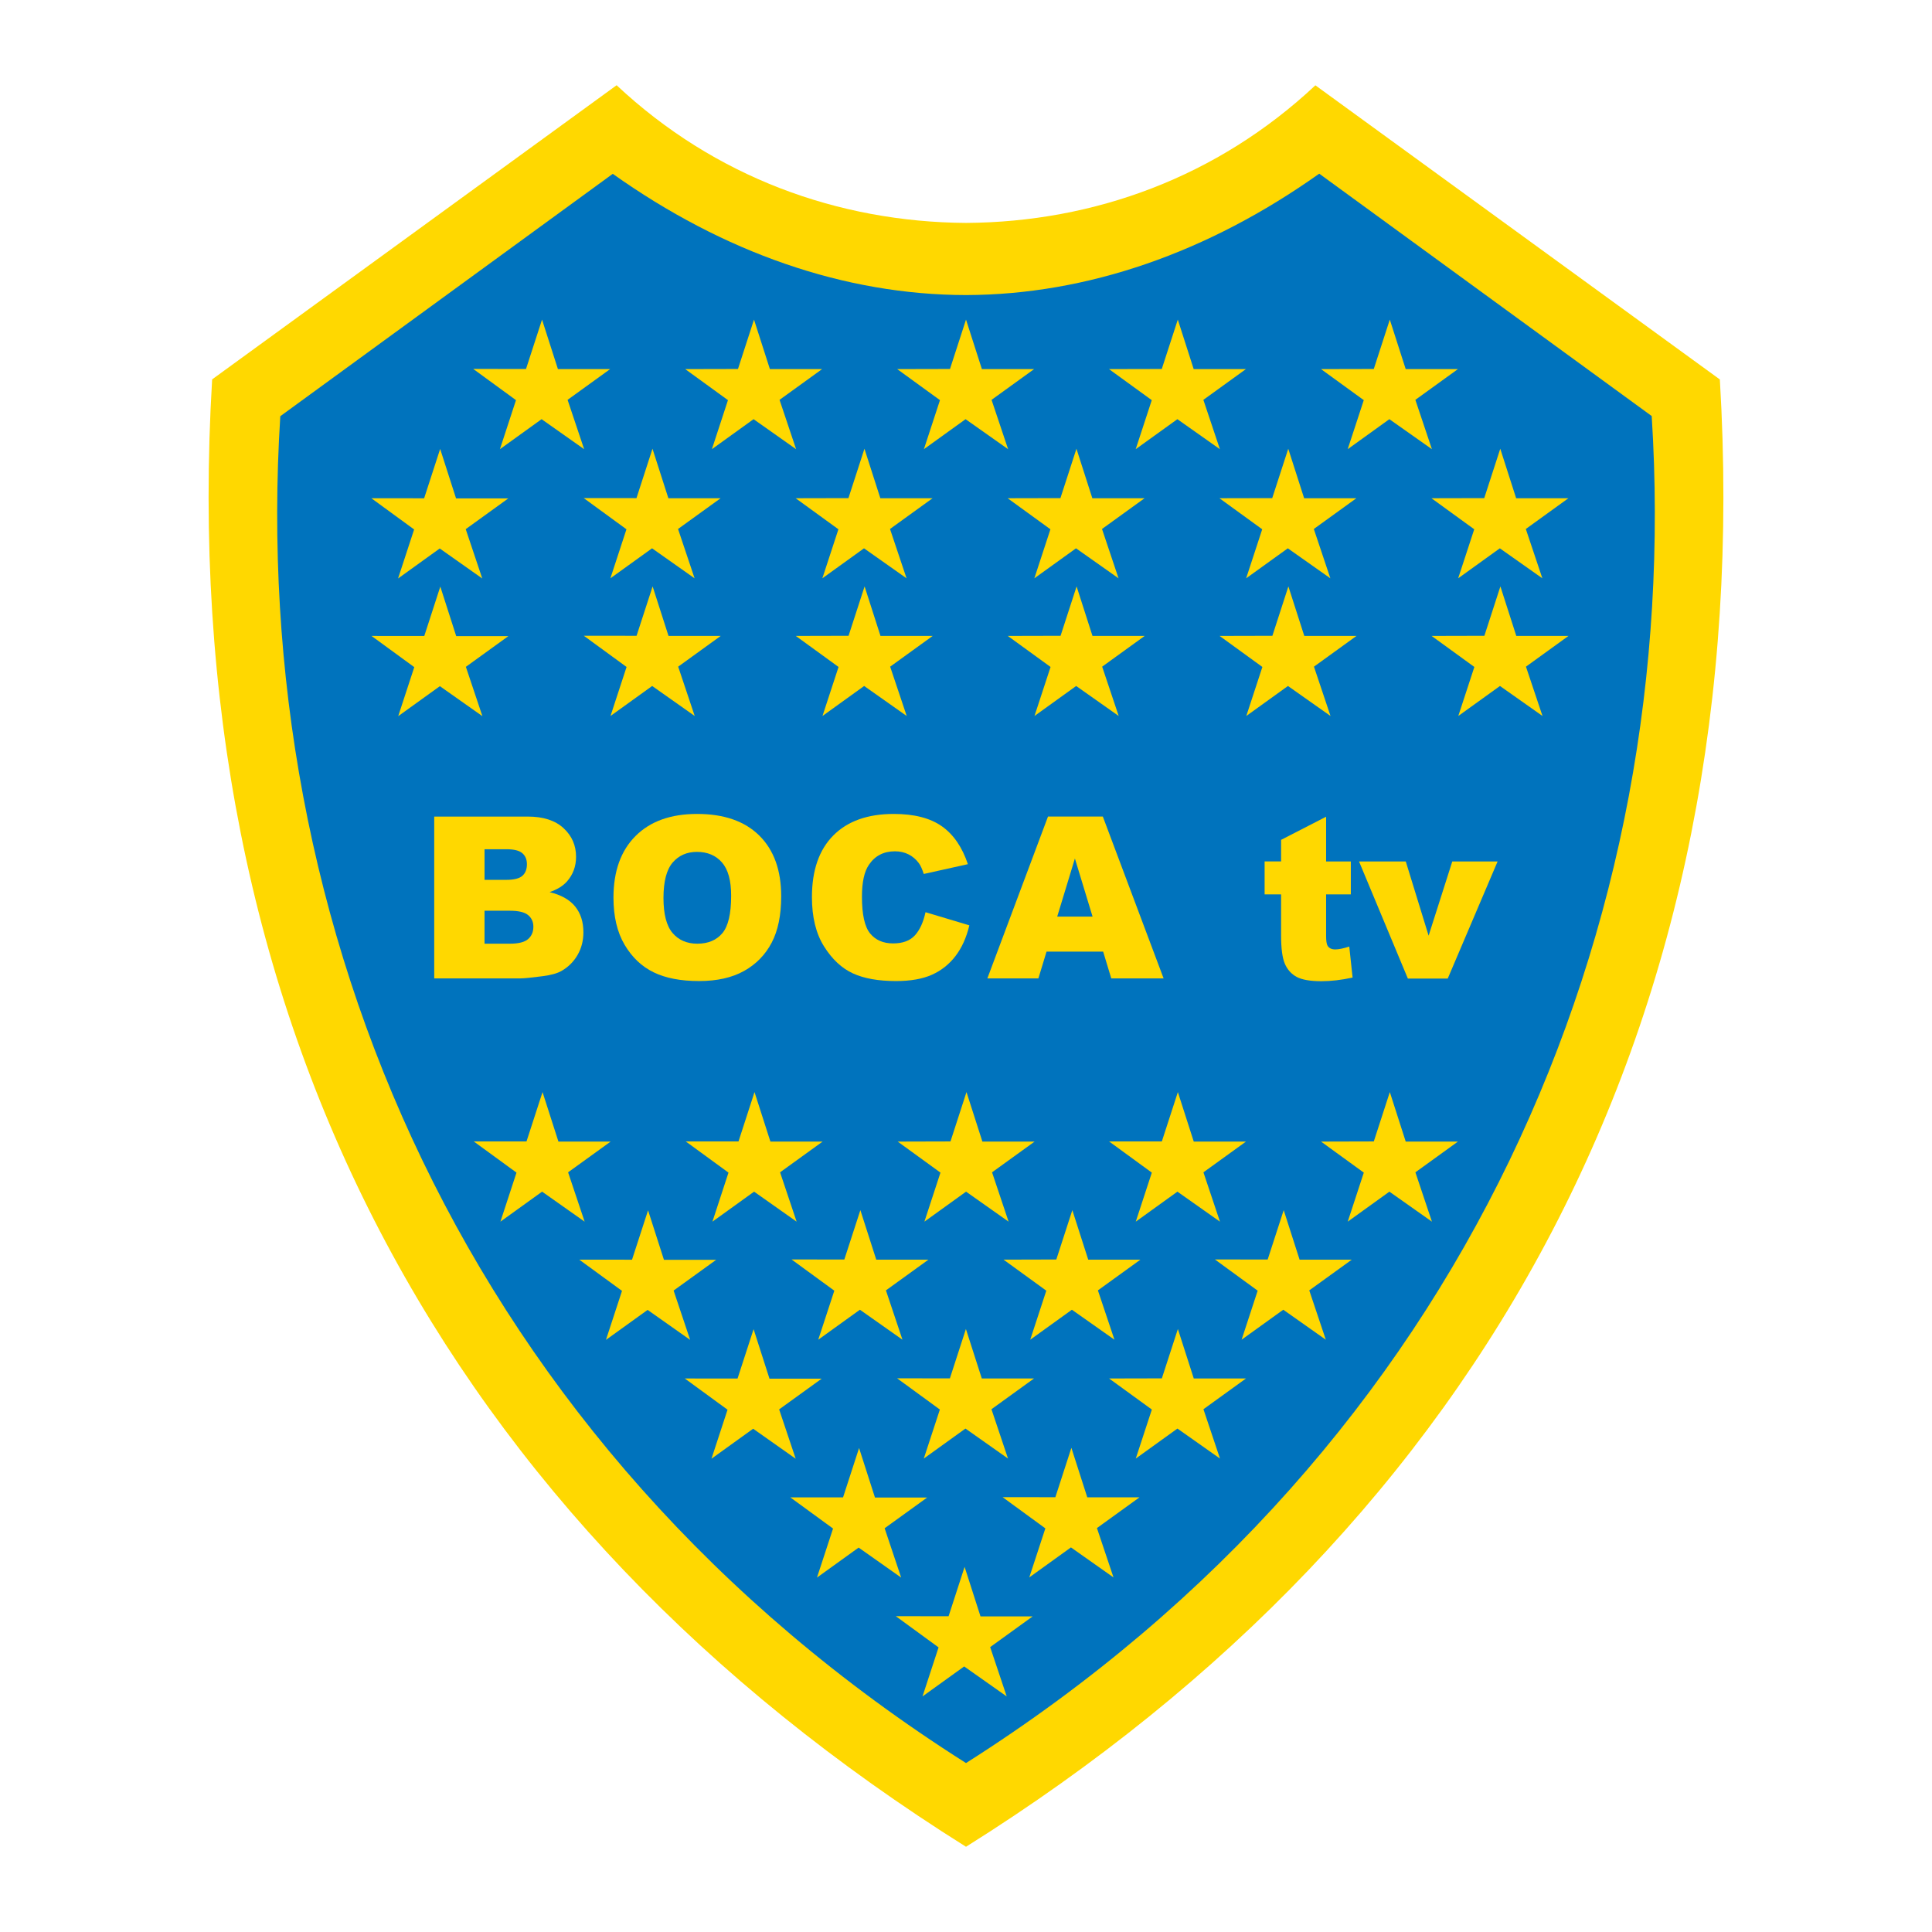
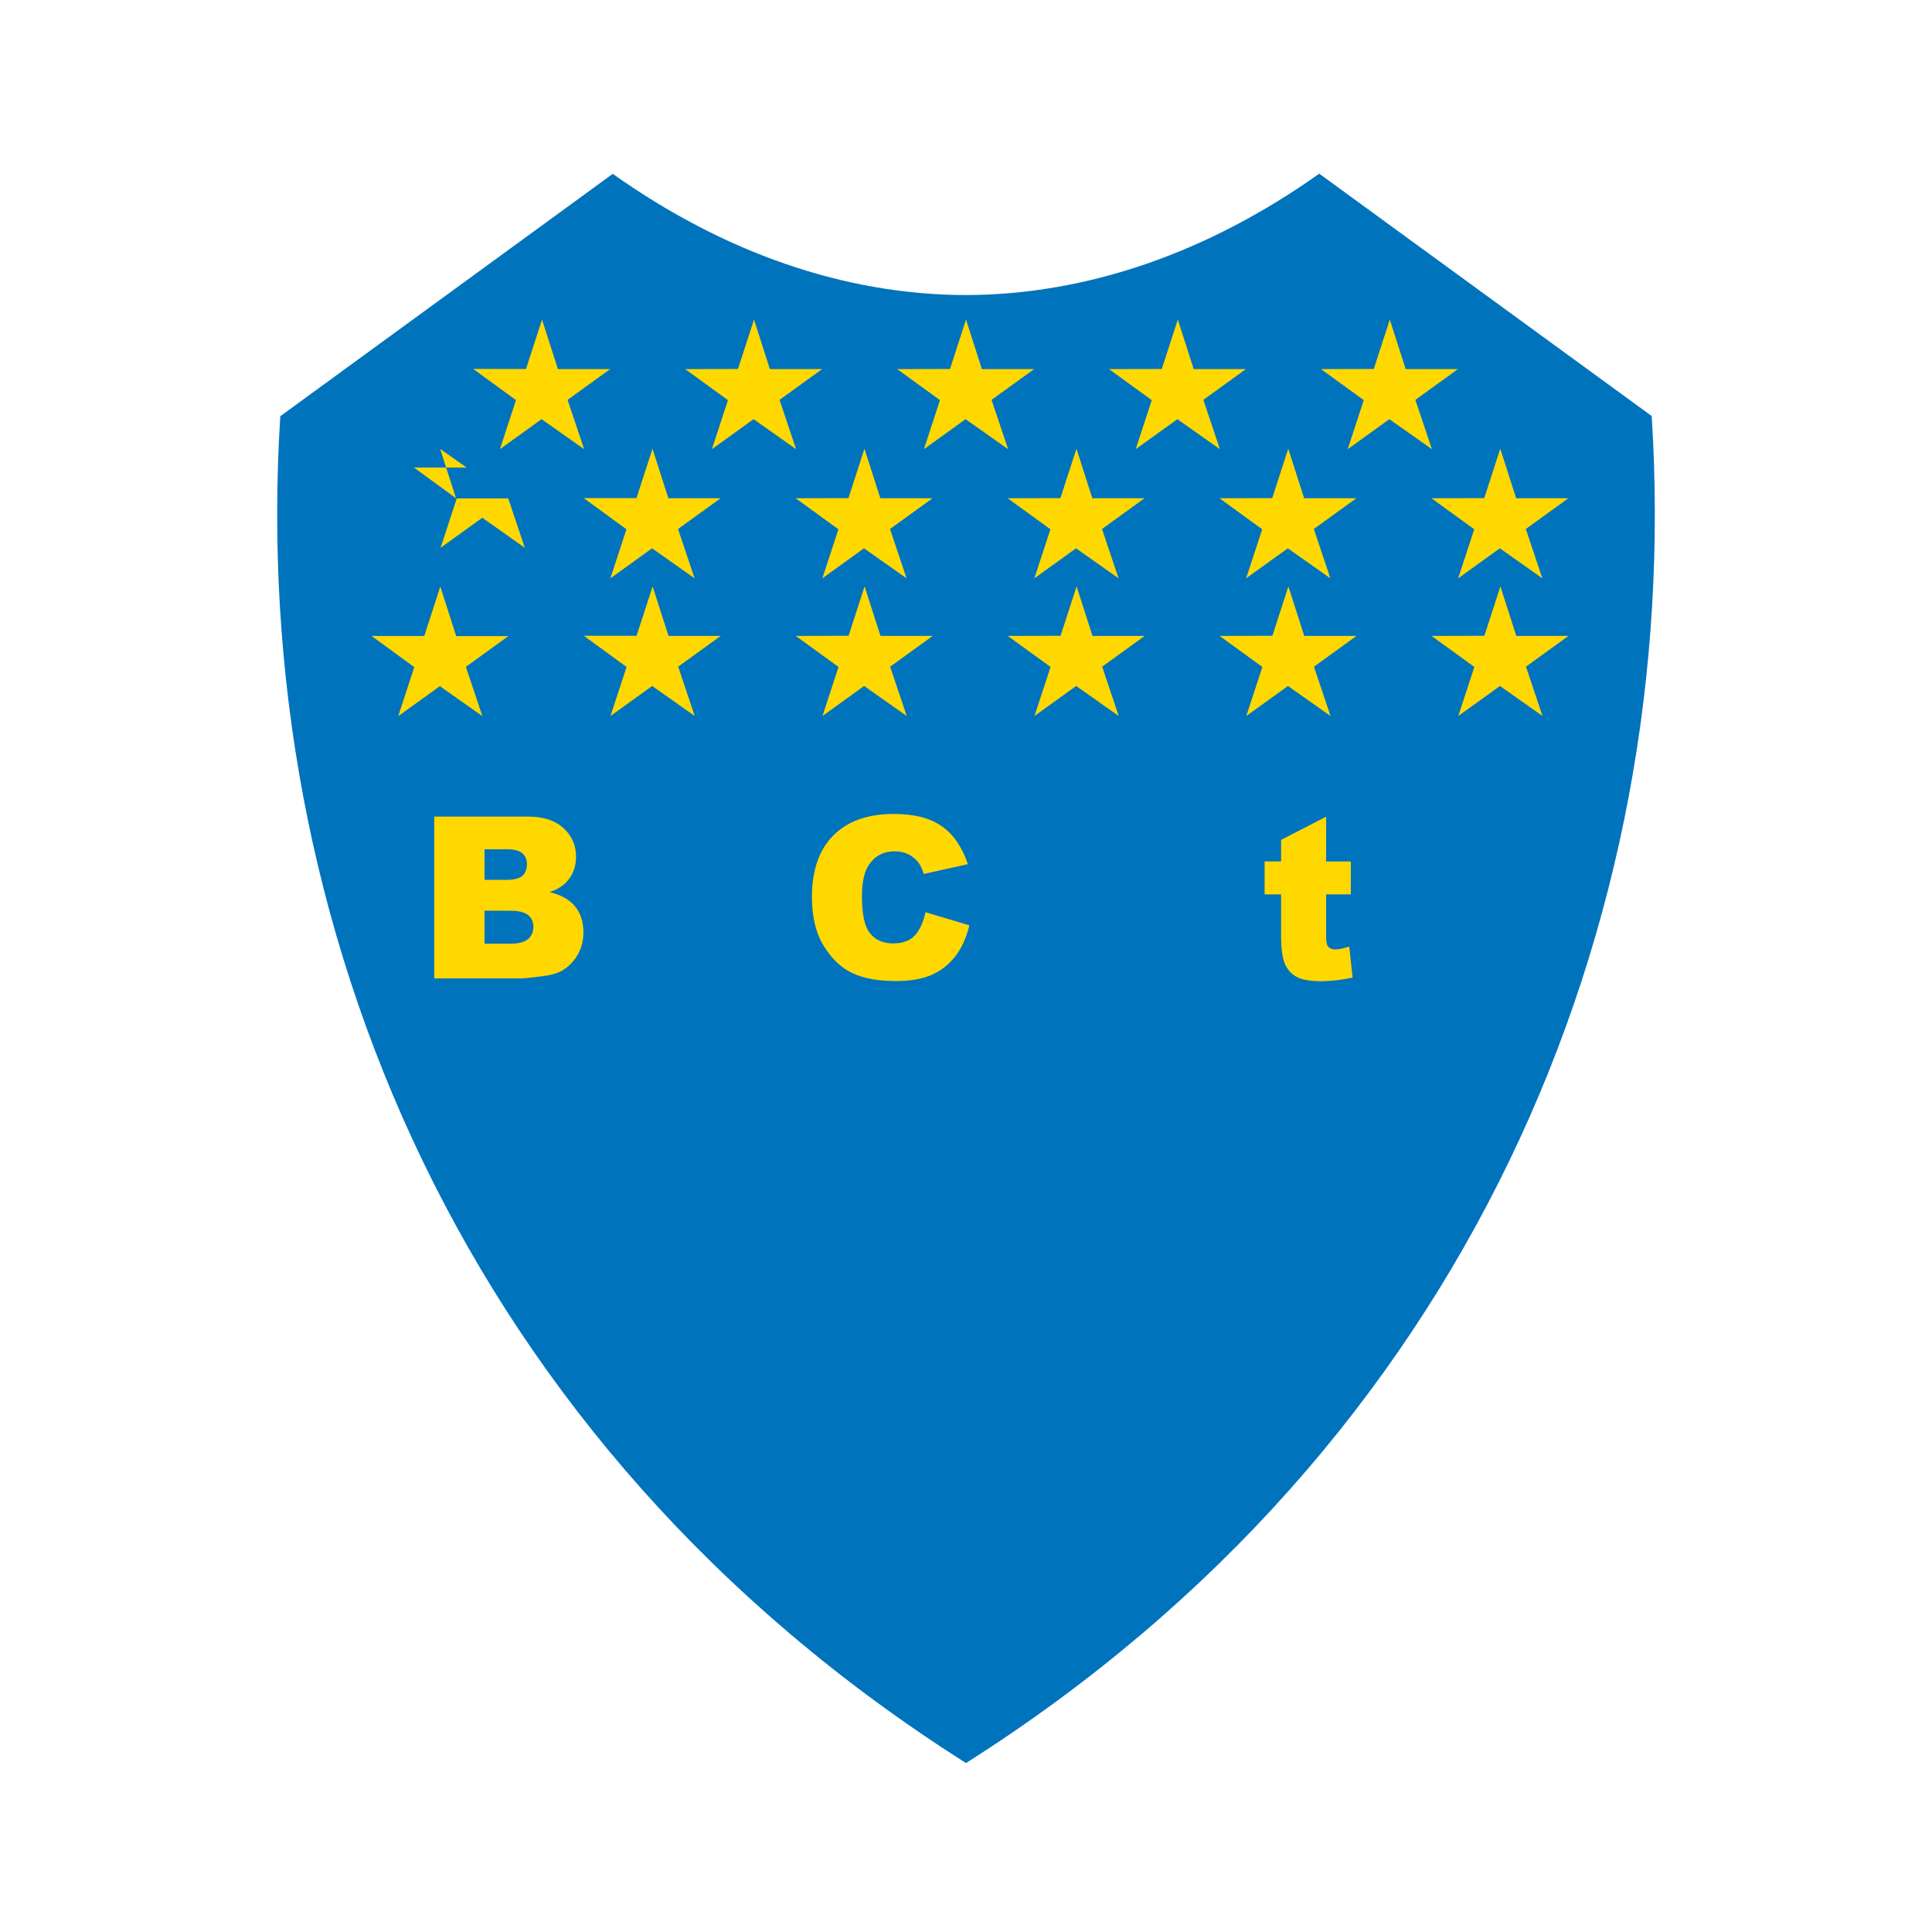
<svg xmlns="http://www.w3.org/2000/svg" version="1.0" id="Layer_1" x="0px" y="0px" width="192.756px" height="192.756px" viewBox="0 0 192.756 192.756" enable-background="new 0 0 192.756 192.756" xml:space="preserve">
  <g>
    <polygon fill-rule="evenodd" clip-rule="evenodd" fill="#FFFFFF" points="0,0 192.756,0 192.756,192.756 0,192.756 0,0  " />
-     <path fill-rule="evenodd" clip-rule="evenodd" fill="#FFD800" d="M96.379,184.252c-51.837-32.487-79.027-82.499-75.214-146.401   L61.52,8.504c9.772,9.158,22.087,13.65,34.859,13.737c12.771-0.078,25.085-4.569,34.857-13.728l40.354,29.346   C175.404,101.762,148.214,151.774,96.379,184.252L96.379,184.252z" />
    <path fill-rule="evenodd" clip-rule="evenodd" fill="#0073BD" d="M96.379,29.439c-12.111-0.018-24.171-4.234-35.243-12.096   L27.965,41.525C24.767,92.199,46.192,144.098,96.379,175.9c50.186-31.818,71.611-83.717,68.413-134.391L131.62,17.327   C120.549,25.189,108.489,29.405,96.379,29.439L96.379,29.439z" />
-     <path fill-rule="evenodd" clip-rule="evenodd" fill="#FFD800" d="M96.427,108.957l1.586,4.939h5.209l-4.245,3.066l1.651,4.923   l-4.244-2.994l-4.157,2.994l1.603-4.893l-4.266-3.097l5.266-0.014L96.427,108.957L96.427,108.957z M75.278,108.957l1.586,4.939   h5.208l-4.244,3.066l1.651,4.923l-4.244-2.994l-4.157,2.994l1.603-4.893l-4.266-3.113l5.265,0.003L75.278,108.957L75.278,108.957z    M54.129,108.957l1.585,4.939h5.209l-4.244,3.066l1.65,4.923l-4.244-2.994l-4.158,2.994l1.604-4.893l-4.267-3.113l5.266,0.003   L54.129,108.957L54.129,108.957z M106.987,120.736l1.585,4.939h5.209l-4.244,3.066l1.651,4.922l-4.245-2.992l-4.156,2.992   l1.603-4.892l-4.267-3.097l5.267-0.014L106.987,120.736L106.987,120.736z M85.839,120.736l1.585,4.939h5.209l-4.244,3.066   l1.65,4.922l-4.245-2.992l-4.157,2.992l1.603-4.892l-4.266-3.114l5.265,0.004L85.839,120.736L85.839,120.736z M64.657,120.754   l1.585,4.939h5.208l-4.244,3.066l1.651,4.922l-4.245-2.992l-4.157,2.992l1.603-4.891l-4.266-3.115l5.265,0.005L64.657,120.754   L64.657,120.754z M117.517,132.594l1.586,4.938h5.208l-4.244,3.067l1.651,4.922l-4.245-2.993l-4.157,2.993l1.604-4.891   l-4.266-3.099l5.265-0.012L117.517,132.594L117.517,132.594z M96.369,132.594l1.585,4.938h5.208l-4.244,3.067l1.651,4.922   l-4.245-2.993l-4.157,2.993l1.604-4.891l-4.266-3.115l5.265,0.005L96.369,132.594L96.369,132.594z M75.186,132.611l1.585,4.938   h5.209l-4.245,3.067l1.651,4.922l-4.245-2.993l-4.157,2.993l1.603-4.891l-4.266-3.115l5.265,0.005L75.186,132.611L75.186,132.611z    M106.892,144.45l1.586,4.94h5.208l-4.244,3.066l1.651,4.922l-4.245-2.993l-4.156,2.993l1.603-4.892l-4.266-3.114l5.265,0.005   L106.892,144.45L106.892,144.45z M85.71,144.469l1.585,4.939h5.209l-4.244,3.066l1.65,4.922l-4.244-2.993l-4.157,2.993l1.604-4.892   l-4.267-3.113l5.265,0.004L85.71,144.469L85.71,144.469z M96.239,156.326l1.585,4.939h5.209l-4.244,3.066l1.651,4.922l-4.245-2.992   l-4.157,2.992l1.603-4.892l-4.266-3.114l5.266,0.005L96.239,156.326L96.239,156.326z M138.663,108.957l1.586,4.939h5.209   l-4.244,3.066l1.651,4.923l-4.245-2.994l-4.157,2.994l1.604-4.893l-4.267-3.097l5.265-0.014L138.663,108.957L138.663,108.957z    M117.516,108.957l1.585,4.939h5.209l-4.244,3.066l1.65,4.923l-4.245-2.994l-4.156,2.994l1.603-4.893l-4.266-3.113l5.265,0.003   L117.516,108.957L117.516,108.957z M128.075,120.736l1.585,4.939h5.21l-4.245,3.066l1.651,4.922l-4.244-2.992l-4.157,2.992   l1.603-4.892l-4.266-3.114l5.265,0.004L128.075,120.736L128.075,120.736z" />
-     <path fill-rule="evenodd" clip-rule="evenodd" fill="#FFD800" d="M75.227,31.887l1.586,4.939h5.208l-4.245,3.067l1.651,4.922   l-4.244-2.993l-4.157,2.993l1.603-4.892l-4.266-3.097l5.265-0.012L75.227,31.887L75.227,31.887z M54.079,31.887l1.585,4.939h5.208   l-4.244,3.067l1.651,4.922l-4.245-2.993l-4.157,2.993l1.603-4.892l-4.266-3.114l5.266,0.005L54.079,31.887L54.079,31.887z    M43.915,44.789l1.586,4.939h5.208l-4.244,3.066l1.651,4.922l-4.244-2.994l-4.158,2.994l1.603-4.892l-4.266-3.114l5.265,0.004   L43.915,44.789L43.915,44.789z M65.099,44.771l1.585,4.94h5.208l-4.244,3.066l1.651,4.922l-4.244-2.993l-4.157,2.993l1.603-4.892   l-4.266-3.114l5.266,0.005L65.099,44.771L65.099,44.771z M86.246,44.771l1.586,4.94h5.208l-4.244,3.066l1.651,4.922l-4.245-2.993   l-4.156,2.993l1.603-4.892l-4.266-3.097l5.266-0.012L86.246,44.771L86.246,44.771z M86.261,58.507l1.585,4.939h5.209l-4.244,3.067   l1.651,4.921l-4.245-2.993l-4.158,2.993l1.603-4.891l-4.266-3.097l5.265-0.013L86.261,58.507L86.261,58.507z M65.112,58.507   l1.586,4.939h5.208l-4.244,3.067l1.65,4.921l-4.245-2.993l-4.157,2.993l1.603-4.891l-4.267-3.114l5.265,0.004L65.112,58.507   L65.112,58.507z M43.93,58.524l1.585,4.939h5.209L46.48,66.53l1.65,4.922l-4.244-2.993l-4.157,2.993l1.603-4.891l-4.266-3.114   l5.265,0.004L43.93,58.524L43.93,58.524z M96.379,31.887l1.585,4.939h5.208l-4.244,3.067l1.65,4.922l-4.243-2.993l-4.157,2.993   l1.603-4.892l-4.266-3.097l5.265-0.012L96.379,31.887L96.379,31.887z M107.398,44.771l1.585,4.94h5.208l-4.244,3.066l1.651,4.922   l-4.244-2.993l-4.157,2.993l1.603-4.892l-4.267-3.097l5.266-0.012L107.398,44.771L107.398,44.771z M107.412,58.507l1.585,4.939   h5.209l-4.243,3.067l1.65,4.921l-4.244-2.993l-4.158,2.993l1.604-4.891l-4.268-3.097l5.266-0.013L107.412,58.507L107.412,58.507z    M117.51,31.887l1.585,4.939h5.209l-4.244,3.067l1.649,4.922l-4.242-2.993l-4.158,2.993l1.603-4.892l-4.267-3.097l5.266-0.012   L117.51,31.887L117.51,31.887z M128.529,44.771l1.585,4.94h5.209l-4.243,3.066l1.65,4.922l-4.244-2.993l-4.159,2.993l1.604-4.892   l-4.266-3.097l5.265-0.012L128.529,44.771L128.529,44.771z M128.543,58.507l1.585,4.939h5.21l-4.244,3.067l1.651,4.921   l-4.245-2.993l-4.157,2.993l1.604-4.891l-4.268-3.097l5.267-0.013L128.543,58.507L128.543,58.507z M138.661,31.887l1.586,4.939   h5.209l-4.245,3.067l1.651,4.922l-4.245-2.993l-4.157,2.993l1.604-4.892l-4.267-3.097l5.266-0.012L138.661,31.887L138.661,31.887z    M149.682,44.771l1.585,4.94h5.209l-4.245,3.066l1.651,4.922l-4.244-2.993l-4.157,2.993l1.603-4.892l-4.266-3.097l5.265-0.012   L149.682,44.771L149.682,44.771z M149.695,58.507l1.586,4.939h5.208l-4.244,3.067l1.651,4.921l-4.244-2.993l-4.158,2.993   l1.603-4.891l-4.266-3.097l5.266-0.013L149.695,58.507L149.695,58.507z" />
+     <path fill-rule="evenodd" clip-rule="evenodd" fill="#FFD800" d="M75.227,31.887l1.586,4.939h5.208l-4.245,3.067l1.651,4.922   l-4.244-2.993l-4.157,2.993l1.603-4.892l-4.266-3.097l5.265-0.012L75.227,31.887L75.227,31.887z M54.079,31.887l1.585,4.939h5.208   l-4.244,3.067l1.651,4.922l-4.245-2.993l-4.157,2.993l1.603-4.892l-4.266-3.114l5.266,0.005L54.079,31.887L54.079,31.887z    M43.915,44.789l1.586,4.939h5.208l1.651,4.922l-4.244-2.994l-4.158,2.994l1.603-4.892l-4.266-3.114l5.265,0.004   L43.915,44.789L43.915,44.789z M65.099,44.771l1.585,4.94h5.208l-4.244,3.066l1.651,4.922l-4.244-2.993l-4.157,2.993l1.603-4.892   l-4.266-3.114l5.266,0.005L65.099,44.771L65.099,44.771z M86.246,44.771l1.586,4.94h5.208l-4.244,3.066l1.651,4.922l-4.245-2.993   l-4.156,2.993l1.603-4.892l-4.266-3.097l5.266-0.012L86.246,44.771L86.246,44.771z M86.261,58.507l1.585,4.939h5.209l-4.244,3.067   l1.651,4.921l-4.245-2.993l-4.158,2.993l1.603-4.891l-4.266-3.097l5.265-0.013L86.261,58.507L86.261,58.507z M65.112,58.507   l1.586,4.939h5.208l-4.244,3.067l1.65,4.921l-4.245-2.993l-4.157,2.993l1.603-4.891l-4.267-3.114l5.265,0.004L65.112,58.507   L65.112,58.507z M43.93,58.524l1.585,4.939h5.209L46.48,66.53l1.65,4.922l-4.244-2.993l-4.157,2.993l1.603-4.891l-4.266-3.114   l5.265,0.004L43.93,58.524L43.93,58.524z M96.379,31.887l1.585,4.939h5.208l-4.244,3.067l1.65,4.922l-4.243-2.993l-4.157,2.993   l1.603-4.892l-4.266-3.097l5.265-0.012L96.379,31.887L96.379,31.887z M107.398,44.771l1.585,4.94h5.208l-4.244,3.066l1.651,4.922   l-4.244-2.993l-4.157,2.993l1.603-4.892l-4.267-3.097l5.266-0.012L107.398,44.771L107.398,44.771z M107.412,58.507l1.585,4.939   h5.209l-4.243,3.067l1.65,4.921l-4.244-2.993l-4.158,2.993l1.604-4.891l-4.268-3.097l5.266-0.013L107.412,58.507L107.412,58.507z    M117.51,31.887l1.585,4.939h5.209l-4.244,3.067l1.649,4.922l-4.242-2.993l-4.158,2.993l1.603-4.892l-4.267-3.097l5.266-0.012   L117.51,31.887L117.51,31.887z M128.529,44.771l1.585,4.94h5.209l-4.243,3.066l1.65,4.922l-4.244-2.993l-4.159,2.993l1.604-4.892   l-4.266-3.097l5.265-0.012L128.529,44.771L128.529,44.771z M128.543,58.507l1.585,4.939h5.21l-4.244,3.067l1.651,4.921   l-4.245-2.993l-4.157,2.993l1.604-4.891l-4.268-3.097l5.267-0.013L128.543,58.507L128.543,58.507z M138.661,31.887l1.586,4.939   h5.209l-4.245,3.067l1.651,4.922l-4.245-2.993l-4.157,2.993l1.604-4.892l-4.267-3.097l5.266-0.012L138.661,31.887L138.661,31.887z    M149.682,44.771l1.585,4.94h5.209l-4.245,3.066l1.651,4.922l-4.244-2.993l-4.157,2.993l1.603-4.892l-4.266-3.097l5.265-0.012   L149.682,44.771L149.682,44.771z M149.695,58.507l1.586,4.939h5.208l-4.244,3.067l1.651,4.921l-4.244-2.993l-4.158,2.993   l1.603-4.891l-4.266-3.097l5.266-0.013L149.695,58.507L149.695,58.507z" />
    <path fill-rule="evenodd" clip-rule="evenodd" fill="#FFD800" d="M48.343,84.729h2.19c0.751,0,1.279,0.132,1.583,0.396   c0.303,0.264,0.455,0.629,0.455,1.098c0,0.506-0.152,0.892-0.455,1.159c-0.304,0.268-0.842,0.401-1.615,0.401h-2.158V84.729   L48.343,84.729z M43.323,97.615h8.589c0.366,0,1.109-0.073,2.23-0.221c0.842-0.109,1.472-0.287,1.889-0.529   c0.674-0.39,1.205-0.919,1.593-1.589c0.388-0.669,0.582-1.424,0.582-2.263c0-1.029-0.272-1.885-0.818-2.565s-1.397-1.16-2.554-1.44   c0.765-0.264,1.346-0.623,1.744-1.077c0.596-0.681,0.895-1.499,0.895-2.45c0-1.136-0.416-2.088-1.249-2.857   c-0.832-0.769-2.024-1.154-3.578-1.154h-9.323V97.615L43.323,97.615z M48.343,90.864h2.524c0.87,0,1.479,0.146,1.827,0.438   c0.348,0.291,0.521,0.677,0.521,1.156c0,0.517-0.176,0.928-0.527,1.235c-0.351,0.306-0.955,0.459-1.811,0.459h-2.535V90.864   L48.343,90.864z" />
-     <path fill-rule="evenodd" clip-rule="evenodd" fill="#FFD800" d="M67.11,86.058c0.609-0.71,1.417-1.065,2.423-1.065   c1.05,0,1.881,0.35,2.495,1.049c0.613,0.699,0.919,1.807,0.919,3.322c0,1.801-0.294,3.049-0.881,3.745   c-0.588,0.695-1.417,1.043-2.49,1.043c-1.043,0-1.867-0.355-2.473-1.065c-0.605-0.71-0.908-1.878-0.908-3.504   C66.197,87.943,66.501,86.769,67.11,86.058L67.11,86.058z M62.318,94.262c0.742,1.254,1.709,2.17,2.903,2.749   c1.193,0.58,2.701,0.869,4.522,0.869c1.792,0,3.288-0.335,4.489-1.006c1.201-0.67,2.119-1.609,2.754-2.815   c0.635-1.206,0.954-2.751,0.954-4.636c0-2.596-0.728-4.614-2.182-6.055c-1.454-1.44-3.525-2.161-6.213-2.161   c-2.622,0-4.667,0.733-6.135,2.2c-1.469,1.467-2.204,3.516-2.204,6.148C61.206,91.439,61.576,93.008,62.318,94.262L62.318,94.262z" />
    <path fill-rule="evenodd" clip-rule="evenodd" fill="#FFD800" d="M92.339,91.011l4.374,1.31c-0.293,1.226-0.756,2.249-1.388,3.071   c-0.631,0.822-1.415,1.442-2.352,1.86c-0.936,0.419-2.127,0.628-3.574,0.628c-1.755,0-3.189-0.254-4.301-0.764   c-1.112-0.509-2.073-1.404-2.88-2.687c-0.808-1.282-1.211-2.924-1.211-4.924c0-2.667,0.71-4.717,2.132-6.15   c1.421-1.432,3.432-2.148,6.033-2.148c2.034,0,3.634,0.41,4.798,1.231s2.029,2.081,2.596,3.781l-4.404,0.977   c-0.155-0.49-0.317-0.849-0.486-1.075c-0.28-0.38-0.623-0.673-1.028-0.878c-0.405-0.205-0.858-0.308-1.358-0.308   c-1.135,0-2.004,0.454-2.608,1.36c-0.457,0.672-0.685,1.729-0.685,3.169c0,1.784,0.272,3.006,0.816,3.668   c0.544,0.661,1.309,0.992,2.294,0.992c0.956,0,1.678-0.266,2.167-0.797C91.764,92.794,92.118,92.022,92.339,91.011L92.339,91.011z" />
-     <path fill-rule="evenodd" clip-rule="evenodd" fill="#FFD800" d="M105.478,91.451l1.765-5.799l1.763,5.799H105.478L105.478,91.451z    M110.871,97.615h5.222l-6.063-16.146h-5.471l-6.05,16.146h5.092l0.812-2.671h5.649L110.871,97.615L110.871,97.615z" />
    <path fill-rule="evenodd" clip-rule="evenodd" fill="#FFD800" d="M132.306,81.485v4.462h2.466v3.288h-2.466v4.131   c0,0.497,0.048,0.825,0.144,0.986c0.147,0.249,0.405,0.373,0.774,0.373c0.332,0,0.796-0.095,1.393-0.285l0.332,3.092   c-1.11,0.242-2.146,0.363-3.109,0.363c-1.117,0-1.94-0.144-2.47-0.428c-0.529-0.286-0.921-0.719-1.175-1.301   c-0.253-0.582-0.38-1.524-0.38-2.827v-4.105h-1.644v-3.288h1.644v-2.153L132.306,81.485L132.306,81.485z" />
-     <polygon fill-rule="evenodd" clip-rule="evenodd" fill="#FFD800" points="135.59,85.947 140.254,85.947 142.533,93.352    144.895,85.947 149.417,85.947 144.441,97.631 140.462,97.631 135.59,85.947  " />
  </g>
</svg>